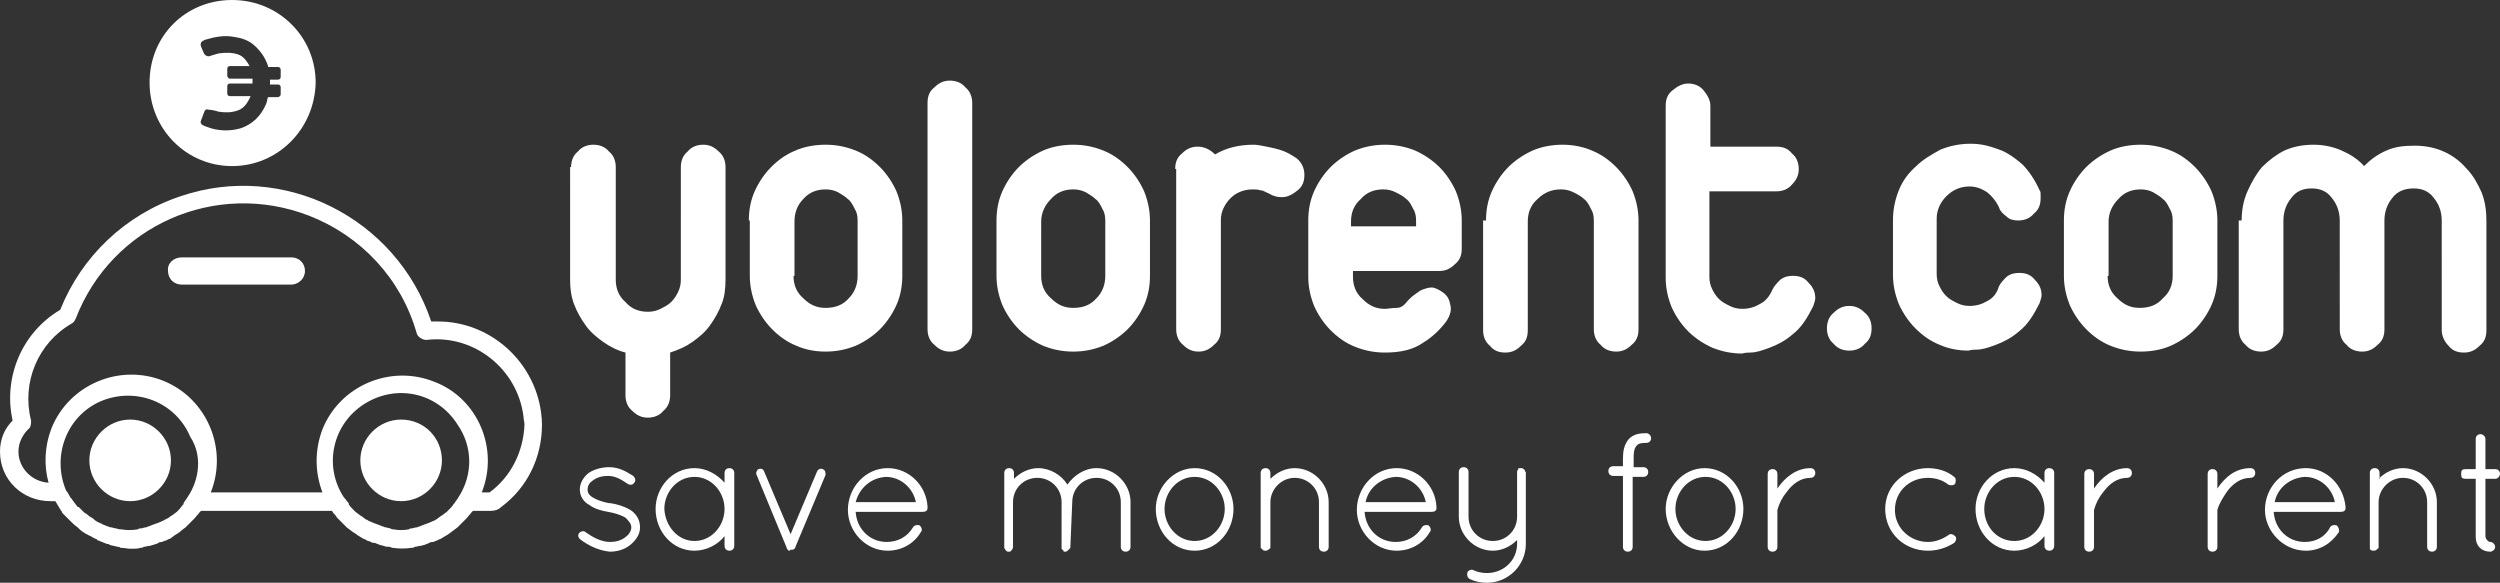
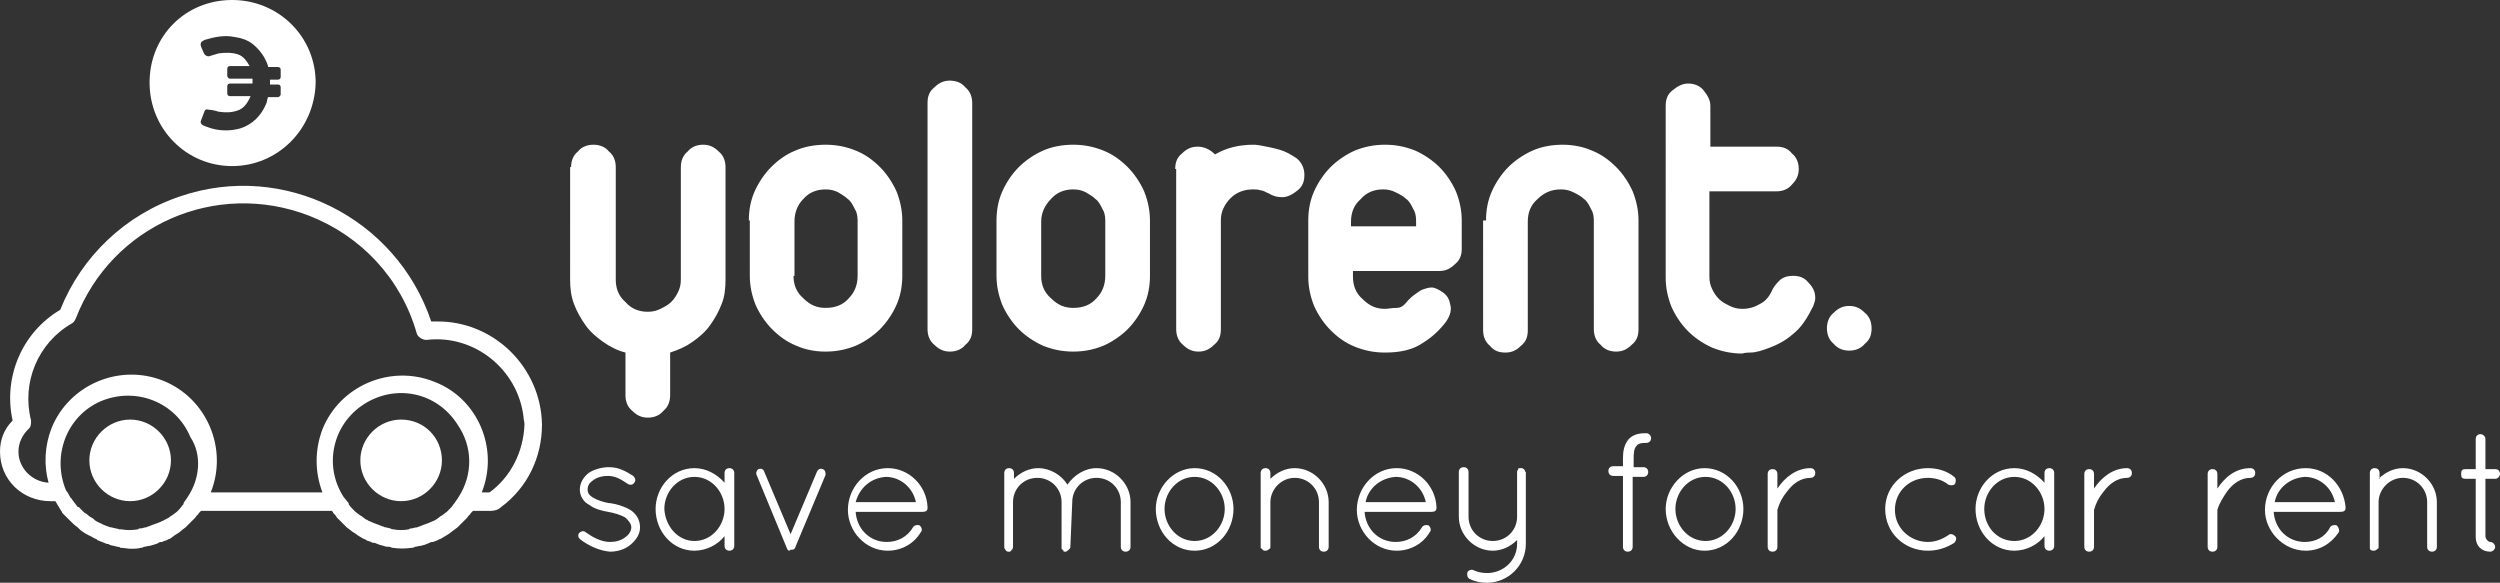
<svg xmlns="http://www.w3.org/2000/svg" version="1.1" id="Layer_1" x="0px" y="0px" viewBox="0 0 257.4 60" style="enable-background:new 0 0 257.4 60;" xml:space="preserve">
  <rect x="0" y="0" width="257.4" height="60" fill="#333333" stroke="none" />
  <style type="text/css">
	.st0{fill-rule:evenodd;clip-rule:evenodd;fill:#FFFFFF;}
</style>
  <g id="Layer_x0020_1">
    <g id="_313279614560">
-       <path class="st0" d="M194.9,22.7c0-1.1,0.2-2.1,0.6-3.1c0.4-1,1-1.8,1.8-2.5c0.7-0.7,1.6-1.2,2.5-1.7c1-0.4,2-0.6,3.1-0.6    c0.2,0,0.6,0,1.2,0.1c0.6,0.1,1.2,0.3,2,0.6c0.7,0.3,1.4,0.8,2.1,1.4c0.7,0.7,1.3,1.6,1.8,2.7c0.1,0.1,0.1,0.3,0.1,0.4    c0,0.1,0,0.3,0,0.4c0,0.7-0.2,1.2-0.7,1.6c-0.4,0.5-1,0.7-1.6,0.7c-0.5,0-0.9-0.1-1.2-0.4c-0.4-0.3-0.7-0.6-0.8-1    c-0.3-0.6-0.7-1.1-1.2-1.5c-0.6-0.4-1.2-0.6-1.8-0.6c-0.9,0-1.7,0.3-2.4,1c-0.6,0.6-1,1.4-1,2.3v5.7c0,0.5,0.1,0.9,0.3,1.3    c0.2,0.4,0.4,0.7,0.7,1c0.3,0.3,0.7,0.5,1.1,0.7c0.4,0.2,0.8,0.3,1.3,0.3c0.7,0,1.3-0.2,1.8-0.5c0.6-0.3,1-0.8,1.2-1.5    c0.2-0.4,0.5-0.7,0.8-1c0.4-0.3,0.8-0.4,1.3-0.4c0.7,0,1.2,0.2,1.6,0.7c0.5,0.5,0.7,1,0.7,1.6c0,0.2-0.1,0.5-0.2,0.8    c-0.6,1.2-1.2,2.2-2.1,2.9c-0.8,0.7-1.6,1.1-2.4,1.4c-0.8,0.3-1.4,0.5-2,0.5s-0.8,0.1-0.8,0.1c-1.1,0-2.1-0.2-3-0.6    c-1-0.4-1.8-1-2.5-1.7c-0.7-0.7-1.3-1.6-1.7-2.5c-0.4-1-0.6-2-0.6-3V22.7z M212.5,22.7c0-1.1,0.2-2.1,0.6-3c0.4-0.9,1-1.8,1.7-2.5    c0.7-0.7,1.6-1.3,2.5-1.7c0.9-0.4,2-0.6,3.1-0.6c1.1,0,2.1,0.2,3.1,0.6c1,0.4,1.8,1,2.5,1.7c0.7,0.7,1.3,1.6,1.7,2.5    c0.4,1,0.6,2,0.6,3v5.7c0,1.1-0.2,2.1-0.6,3c-0.4,0.9-1,1.8-1.7,2.5c-0.7,0.7-1.6,1.3-2.5,1.7c-0.9,0.4-2,0.6-3.1,0.6    c-1.1,0-2.1-0.2-3.1-0.6c-1-0.4-1.8-1-2.5-1.7c-0.7-0.7-1.3-1.6-1.7-2.5c-0.4-1-0.6-2-0.6-3V22.7z M217,28.4c0,0.9,0.3,1.7,1,2.3    c0.7,0.7,1.4,1,2.3,1c1,0,1.8-0.3,2.4-1c0.7-0.6,1-1.4,1-2.3v-5.7c0-0.5-0.1-0.9-0.3-1.2c-0.2-0.4-0.4-0.8-0.7-1    c-0.3-0.3-0.7-0.5-1-0.7c-0.4-0.2-0.8-0.3-1.3-0.3c-0.9,0-1.7,0.3-2.3,1c-0.6,0.6-1,1.4-1,2.3V28.4z M230.8,22.7    c0-1.1,0.2-2.1,0.6-3c0.4-0.9,0.9-1.8,1.5-2.5c0.7-0.7,1.5-1.3,2.3-1.7c0.9-0.4,1.9-0.6,3-0.6c1,0,2,0.2,2.9,0.6    c0.9,0.4,1.7,0.9,2.3,1.6c0.7-0.7,1.4-1.2,2.3-1.6c0.9-0.4,1.8-0.5,2.9-0.5c1.1,0,2.1,0.2,3,0.6c0.9,0.4,1.7,1,2.3,1.7    c0.7,0.7,1.2,1.6,1.6,2.5c0.4,1,0.5,2,0.5,3v11.2c0,0.7-0.2,1.2-0.7,1.6c-0.5,0.5-1,0.7-1.6,0.7c-0.7,0-1.2-0.2-1.6-0.7    c-0.4-0.4-0.7-1-0.7-1.6V22.7c0-0.9-0.3-1.7-0.8-2.3c-0.5-0.7-1.2-1-2.1-1c-0.9,0-1.7,0.3-2.2,1c-0.5,0.6-0.8,1.4-0.8,2.3v11.2    c0,0.7-0.2,1.2-0.7,1.6c-0.5,0.5-1,0.7-1.6,0.7c-0.6,0-1.2-0.2-1.6-0.7c-0.5-0.4-0.7-1-0.7-1.6V22.7c0-0.9-0.3-1.7-0.8-2.3    c-0.5-0.7-1.2-1-2.1-1c-0.9,0-1.6,0.3-2.1,1c-0.5,0.6-0.8,1.4-0.8,2.3v11.2c0,0.7-0.2,1.2-0.7,1.6c-0.5,0.5-1,0.7-1.6,0.7    c-0.6,0-1.2-0.2-1.6-0.7c-0.5-0.4-0.7-1-0.7-1.6V22.7z" />
      <path class="st0" d="M58.8,17.2c0-0.6,0.2-1.2,0.7-1.6c0.4-0.5,1-0.7,1.6-0.7c0.6,0,1.2,0.2,1.6,0.7c0.5,0.4,0.7,1,0.7,1.6v11.6    c0,0.9,0.3,1.7,1,2.3c0.6,0.7,1.4,1,2.3,1c0.5,0,0.9-0.1,1.3-0.3c0.4-0.2,0.8-0.4,1.1-0.7c0.3-0.3,0.5-0.6,0.7-1    c0.2-0.4,0.3-0.8,0.3-1.3V17.2c0-0.6,0.2-1.2,0.7-1.6c0.4-0.5,1-0.7,1.6-0.7c0.6,0,1.1,0.2,1.6,0.7c0.5,0.4,0.7,1,0.7,1.6v11.6    c0,0.9-0.1,1.8-0.4,2.5c-0.3,0.8-0.7,1.5-1.2,2.2c-0.5,0.7-1.1,1.2-1.8,1.7c-0.7,0.5-1.4,0.8-2.3,1.1v4.4c0,0.6-0.2,1.2-0.7,1.6    c-0.4,0.5-1,0.7-1.6,0.7c-0.6,0-1.1-0.2-1.6-0.7c-0.5-0.4-0.7-1-0.7-1.6v-4.4c-0.8-0.2-1.6-0.6-2.3-1.1c-0.7-0.5-1.3-1-1.8-1.7    c-0.5-0.7-0.9-1.4-1.2-2.2c-0.3-0.8-0.4-1.6-0.4-2.5V17.2z M77.1,22.7c0-1.1,0.2-2.1,0.6-3c0.4-0.9,1-1.8,1.7-2.5    c0.7-0.7,1.5-1.3,2.5-1.7c0.9-0.4,2-0.6,3.1-0.6c1.1,0,2.1,0.2,3.1,0.6c1,0.4,1.8,1,2.5,1.7c0.7,0.7,1.3,1.6,1.7,2.5    c0.4,1,0.6,2,0.6,3v5.7c0,1.1-0.2,2.1-0.6,3c-0.4,0.9-1,1.8-1.7,2.5c-0.7,0.7-1.6,1.3-2.5,1.7c-1,0.4-2,0.6-3.1,0.6    c-1.1,0-2.1-0.2-3-0.6c-1-0.4-1.8-1-2.5-1.7c-0.7-0.7-1.3-1.6-1.7-2.5c-0.4-1-0.6-2-0.6-3V22.7z M81.7,28.4c0,0.9,0.3,1.7,1,2.3    c0.7,0.7,1.4,1,2.3,1c1,0,1.8-0.3,2.4-1c0.6-0.6,0.9-1.4,0.9-2.3v-5.7c0-0.5-0.1-0.9-0.3-1.2c-0.2-0.4-0.4-0.8-0.7-1    c-0.3-0.3-0.7-0.5-1-0.7c-0.4-0.2-0.8-0.3-1.3-0.3c-0.9,0-1.7,0.3-2.3,1c-0.6,0.6-0.9,1.4-0.9,2.3V28.4z M95.5,10.6    c0-0.7,0.2-1.2,0.7-1.6c0.5-0.5,1-0.7,1.6-0.7c0.6,0,1.2,0.2,1.6,0.7c0.5,0.4,0.7,1,0.7,1.6v23.3c0,0.7-0.2,1.2-0.7,1.6    c-0.4,0.5-1,0.7-1.6,0.7c-0.6,0-1.1-0.2-1.6-0.7c-0.5-0.4-0.7-1-0.7-1.6V10.6z M102.6,22.7c0-1.1,0.2-2.1,0.6-3    c0.4-0.9,1-1.8,1.7-2.5c0.7-0.7,1.6-1.3,2.5-1.7c0.9-0.4,2-0.6,3.1-0.6c1.1,0,2.1,0.2,3.1,0.6c1,0.4,1.8,1,2.5,1.7    c0.7,0.7,1.3,1.6,1.7,2.5c0.4,1,0.6,2,0.6,3v5.7c0,1.1-0.2,2.1-0.6,3c-0.4,0.9-1,1.8-1.7,2.5c-0.7,0.7-1.6,1.3-2.5,1.7    c-1,0.4-2,0.6-3.1,0.6c-1.1,0-2.1-0.2-3.1-0.6c-0.9-0.4-1.8-1-2.5-1.7c-0.7-0.7-1.3-1.6-1.7-2.5c-0.4-1-0.6-2-0.6-3V22.7z     M107.2,28.4c0,0.9,0.3,1.7,1,2.3c0.7,0.7,1.4,1,2.3,1c1,0,1.8-0.3,2.4-1c0.6-0.6,0.9-1.4,0.9-2.3v-5.7c0-0.5-0.1-0.9-0.3-1.2    c-0.2-0.4-0.4-0.8-0.7-1c-0.3-0.3-0.7-0.5-1-0.7c-0.4-0.2-0.8-0.3-1.3-0.3c-0.9,0-1.7,0.3-2.3,1c-0.6,0.6-1,1.4-1,2.3V28.4z     M121,17.4c0-0.7,0.2-1.2,0.7-1.6c0.5-0.5,1-0.7,1.6-0.7c0.7,0,1.3,0.3,1.8,0.8c1.2-0.7,2.5-1,4-1c0,0,0.3,0,0.8,0.1    s1.1,0.2,1.8,0.4c0.7,0.2,1.2,0.5,1.8,0.9c0.5,0.4,0.8,1,0.8,1.7c0,0.7-0.2,1.2-0.7,1.6c-0.5,0.4-1,0.7-1.6,0.7    c-0.5,0-0.9-0.1-1.4-0.4c-0.3-0.1-0.5-0.3-0.8-0.3c-0.3-0.1-0.5-0.1-0.8-0.1c-0.9,0-1.7,0.3-2.3,0.9c-0.6,0.6-1,1.4-1,2.2v11.3    c0,0.7-0.2,1.2-0.7,1.6c-0.5,0.5-1,0.7-1.6,0.7c-0.6,0-1.1-0.2-1.6-0.7c-0.5-0.4-0.7-1-0.7-1.6V17.4z M134.7,22.7    c0-1.1,0.2-2.1,0.6-3c0.4-0.9,1-1.8,1.7-2.5c0.7-0.7,1.6-1.3,2.5-1.7c1-0.4,2-0.6,3.1-0.6c1.1,0,2.1,0.2,3.1,0.6    c0.9,0.4,1.8,1,2.5,1.7c0.7,0.7,1.3,1.6,1.7,2.5c0.4,1,0.6,2,0.6,3v2.9c0,0.7-0.2,1.2-0.7,1.6c-0.5,0.5-1,0.7-1.6,0.7h-8.9v0.6    c0,0.9,0.3,1.7,1,2.3c0.7,0.7,1.4,1,2.3,1c0.3,0,0.7-0.1,1.2-0.1s0.8-0.3,1.2-0.8c0.2-0.2,0.4-0.4,0.7-0.6    c0.3-0.2,0.5-0.4,0.8-0.5c0.3-0.1,0.6-0.2,0.9-0.2c0.3,0,0.7,0.2,1,0.4c0.5,0.3,0.8,0.7,0.9,1.3c0.2,0.6,0,1.2-0.4,1.8    c-0.6,0.8-1.4,1.6-2.4,2.2c-1,0.7-2.3,1-3.9,1c-1.1,0-2.1-0.2-3.1-0.6c-1-0.4-1.8-1-2.5-1.7c-0.7-0.7-1.3-1.6-1.7-2.5    c-0.4-1-0.6-2-0.6-3V22.7z M139.2,23.3h6.6v-0.6c0-0.5-0.1-0.9-0.3-1.2c-0.2-0.4-0.4-0.8-0.7-1c-0.3-0.3-0.7-0.5-1.1-0.7    c-0.4-0.2-0.8-0.3-1.3-0.3c-0.9,0-1.7,0.3-2.3,1c-0.7,0.6-1,1.4-1,2.3V23.3z M153,22.7c0-1.1,0.2-2.1,0.6-3c0.4-0.9,1-1.8,1.7-2.5    c0.7-0.7,1.6-1.3,2.5-1.7c0.9-0.4,2-0.6,3.1-0.6c1,0,2.1,0.2,3,0.6c1,0.4,1.8,1,2.5,1.7c0.7,0.7,1.3,1.6,1.7,2.5    c0.4,1,0.6,2,0.6,3v11.2c0,0.7-0.2,1.2-0.7,1.6c-0.5,0.5-1,0.7-1.6,0.7c-0.6,0-1.2-0.2-1.6-0.7c-0.5-0.4-0.7-1-0.7-1.6V22.7    c0-0.5-0.1-0.9-0.3-1.2c-0.2-0.4-0.4-0.8-0.7-1c-0.3-0.3-0.7-0.5-1.1-0.7c-0.4-0.2-0.8-0.3-1.3-0.3c-0.9,0-1.7,0.3-2.4,1    c-0.7,0.6-1,1.4-1,2.3v11.2c0,0.7-0.2,1.2-0.7,1.6c-0.5,0.5-1,0.7-1.6,0.7c-0.7,0-1.2-0.2-1.6-0.7c-0.5-0.4-0.7-1-0.7-1.6V22.7z     M171.5,10.9c0-0.7,0.2-1.2,0.7-1.6c0.5-0.4,1-0.7,1.6-0.7c0.6,0,1.2,0.2,1.6,0.7s0.7,1,0.7,1.6v4.2h6.8c0.7,0,1.2,0.2,1.6,0.7    c0.5,0.4,0.7,1,0.7,1.6c0,0.6-0.2,1.1-0.7,1.6c-0.4,0.5-1,0.7-1.6,0.7H176v8.8c0,0.5,0.1,0.9,0.3,1.3c0.2,0.4,0.4,0.7,0.7,1    c0.3,0.3,0.7,0.5,1.1,0.7c0.4,0.2,0.8,0.3,1.3,0.3c0.7,0,1.3-0.2,1.8-0.5c0.6-0.3,1-0.8,1.3-1.5c0.2-0.4,0.5-0.7,0.8-1    c0.4-0.3,0.8-0.4,1.3-0.4c0.7,0,1.2,0.2,1.6,0.7c0.5,0.5,0.7,1,0.7,1.6c0,0.2-0.1,0.5-0.2,0.8c-0.6,1.2-1.2,2.2-2.1,2.9    c-0.8,0.7-1.6,1.1-2.4,1.4c-0.8,0.3-1.4,0.5-2,0.5s-0.8,0.1-0.8,0.1c-1.1,0-2.1-0.2-3.1-0.6c-0.9-0.4-1.8-1-2.5-1.7    c-0.7-0.7-1.3-1.6-1.7-2.5c-0.4-1-0.6-2-0.6-3V10.9z M188.1,33.8c0-0.6,0.2-1.2,0.7-1.6c0.5-0.5,1-0.7,1.6-0.7    c0.6,0,1.1,0.2,1.6,0.7c0.5,0.4,0.7,1,0.7,1.6c0,0.7-0.2,1.2-0.7,1.6c-0.4,0.5-1,0.7-1.6,0.7s-1.2-0.2-1.6-0.7    C188.3,35,188.1,34.4,188.1,33.8z" />
      <path class="st0" d="M59.7,55.5c-0.2-0.2-0.2-0.4-0.1-0.6c0.2-0.2,0.5-0.3,0.7-0.1c0.7,0.5,1.6,1,2.5,1c0.5,0,1.1-0.1,1.6-0.5    c0.3-0.2,0.6-0.6,0.6-1c0-0.4-0.3-0.7-0.6-1c-0.5-0.3-1.2-0.5-1.8-0.6h0c-0.6-0.1-1.4-0.3-1.9-0.7c-0.6-0.3-1-0.9-1-1.6    c0-0.7,0.4-1.3,0.9-1.7c0.6-0.4,1.4-0.6,2.1-0.6c1,0,1.7,0.4,2.5,0.9c0.2,0.2,0.3,0.5,0.1,0.7c-0.1,0.2-0.4,0.3-0.7,0.1    c-0.6-0.4-1.2-0.8-2-0.8c-0.5,0-1.1,0.1-1.6,0.5c-0.3,0.2-0.5,0.5-0.5,0.9c0,0.4,0.2,0.6,0.5,0.8c0.5,0.3,1.1,0.5,1.7,0.6h0.1    c0.7,0.1,1.4,0.3,2.1,0.7c0.6,0.4,1,1,1,1.8c0,0.7-0.4,1.3-1,1.8c-0.6,0.5-1.4,0.7-2.1,0.7C61.7,56.7,60.6,56.2,59.7,55.5z     M74.6,55.2c-0.7,0.9-1.9,1.5-3.1,1.5c-2.3,0-4-2-4-4.3c0-2.2,1.7-4.2,4-4.2c1.2,0,2.3,0.6,3.1,1.5v-1c0-0.3,0.2-0.5,0.5-0.5    c0.3,0,0.5,0.2,0.5,0.5v7.5c0,0.3-0.2,0.5-0.5,0.5s-0.5-0.2-0.5-0.5V55.2z M81.2,56.7C81.2,56.6,81.2,56.6,81.2,56.7    c-0.1-0.1-0.2-0.2-0.2-0.3l-3.1-7.5c-0.1-0.2,0-0.5,0.2-0.6c0.3-0.1,0.5,0,0.6,0.3l2.7,6.4l2.7-6.4c0.1-0.3,0.4-0.4,0.6-0.3    c0.3,0.1,0.3,0.4,0.3,0.6l-3.1,7.4c0,0.1-0.1,0.2-0.1,0.2c-0.1,0.1-0.2,0.1-0.3,0.1c0,0-0.1,0-0.1,0    C81.3,56.7,81.3,56.7,81.2,56.7L81.2,56.7z M88.1,52.7c0.1,1.7,1.4,3.1,3.2,3.1c1.1,0,2.1-0.5,2.7-1.5c0.1-0.2,0.4-0.3,0.7-0.2    c0.2,0.2,0.3,0.5,0.1,0.7c-0.7,1.2-2,1.9-3.4,1.9c-2.3,0-4.1-2-4.1-4.2c0-2.3,1.8-4.3,4.1-4.3c2.2,0,4,1.8,4.1,4v0.1    c0,0.3-0.2,0.4-0.5,0.4H88.1z M110.2,56.4L110.2,56.4c-0.1,0.1-0.1,0.2-0.3,0.3c-0.1,0.1-0.1,0.1-0.2,0.1h-0.1    c-0.1,0-0.1,0-0.1-0.1s-0.1,0-0.1-0.1l-0.1-0.1h0h0v-0.1l0,0v0l0,0v0l0,0v-4.7c0-1.4-1.1-2.5-2.5-2.5c-1.4,0-2.5,1.1-2.5,2.5v4.6    c0,0.2-0.1,0.3-0.2,0.4c0,0-0.1,0.1-0.1,0.1c0,0-0.1,0-0.1,0h-0.1c-0.2,0-0.3-0.2-0.4-0.4v-7.7c0-0.3,0.2-0.5,0.5-0.5    s0.5,0.2,0.5,0.5v0.6c0.7-0.7,1.6-1.1,2.5-1.1c1.2,0,2.4,0.7,3,1.7c0.7-1,1.8-1.7,3-1.7c1.9,0,3.5,1.6,3.5,3.5v4.6    c0,0.3-0.2,0.5-0.5,0.5s-0.5-0.2-0.5-0.5v-4.6c0-1.4-1.1-2.5-2.5-2.5s-2.5,1.1-2.5,2.5L110.2,56.4    C110.2,56.3,110.2,56.3,110.2,56.4z M119,52.4c0-2.2,1.8-4.2,4-4.2c2.3,0,4,2,4,4.2c0,2.3-1.7,4.3-4,4.3    C120.7,56.7,119,54.7,119,52.4z M130.8,49.3c0.7-0.7,1.6-1.1,2.5-1.1c1.9,0,3.5,1.6,3.5,3.5v4.6c0,0.3-0.2,0.5-0.5,0.5    c-0.3,0-0.5-0.2-0.5-0.5v-4.6c0-1.4-1.1-2.5-2.5-2.5s-2.5,1.2-2.5,2.5v4.6c0,0.1,0,0.2-0.1,0.2c-0.1,0.1-0.2,0.2-0.4,0.2h-0.1    c-0.1,0-0.2-0.1-0.3-0.2c0,0-0.1-0.1-0.1-0.1v0v-7.7c0-0.3,0.2-0.5,0.5-0.5c0.3,0,0.5,0.2,0.5,0.5V49.3z M140.5,52.7    c0.1,1.7,1.4,3.1,3.2,3.1c1.1,0,2.1-0.5,2.7-1.5c0.1-0.2,0.4-0.3,0.7-0.2c0.2,0.2,0.3,0.5,0.1,0.7c-0.7,1.2-2,1.9-3.4,1.9    c-2.3,0-4.1-2-4.1-4.2c0-2.3,1.8-4.3,4.1-4.3c2.2,0,4,1.8,4.1,4v0.1c0,0.3-0.2,0.4-0.5,0.4H140.5z M156.2,55.6    c-0.7,0.7-1.6,1.1-2.5,1.1c-1.9,0-3.5-1.6-3.5-3.5v-4.6c0-0.3,0.2-0.5,0.5-0.5c0.3,0,0.5,0.2,0.5,0.5v4.6c0,1.4,1.1,2.5,2.5,2.5    c1.4,0,2.5-1.1,2.5-2.5v-4.6c0-0.1,0-0.2,0.1-0.2c0,0,0,0,0,0v-0.1l0,0c0,0,0,0,0,0c0-0.1,0.1-0.1,0.2-0.1l0,0c0,0,0.1,0,0.1,0    h0.1c0.1,0,0.1,0.1,0.2,0.1c0.1,0.1,0.1,0.1,0.1,0.2c0.1,0.1,0.1,0.1,0.1,0.2V56c0,2.2-1.8,4-4,4c-0.6,0-1.2-0.1-1.8-0.4    c-0.2-0.1-0.3-0.4-0.2-0.7c0.1-0.2,0.4-0.3,0.6-0.2c0.4,0.2,0.9,0.3,1.4,0.3c1.7,0,3.1-1.3,3.1-3V55.6z M168.1,48.1h1.1    c0.3,0,0.5,0.2,0.5,0.5c0,0.3-0.2,0.5-0.5,0.5h-1.1v7.2c0,0.3-0.2,0.5-0.5,0.5c-0.3,0-0.5-0.2-0.5-0.5V49h-1    c-0.3,0-0.5-0.2-0.5-0.5c0-0.3,0.2-0.5,0.5-0.5h1v-0.8c0-0.7,0.1-1.4,0.6-2c0.5-0.5,1.1-0.6,1.8-0.6c0.3,0,0.5,0.3,0.5,0.5    c0,0.3-0.2,0.5-0.5,0.5c-0.3,0-0.8,0-1,0.3c-0.3,0.3-0.3,0.9-0.3,1.4V48.1z M171.5,52.4c0-2.2,1.8-4.2,4-4.2c2.3,0,4,2,4,4.2    c0,2.3-1.7,4.3-4,4.3C173.3,56.7,171.5,54.7,171.5,52.4z M183,50.3c0.8-1.2,2-2.1,3.4-2.1c0.3,0,0.5,0.2,0.5,0.5    c0,0.3-0.2,0.5-0.5,0.5c-1,0-1.8,0.6-2.4,1.4c-0.5,0.6-0.8,1.2-1,1.9c0,0.1,0,0.1,0,0.1v3.7c0,0.3-0.2,0.5-0.5,0.5    c-0.3,0-0.5-0.2-0.5-0.5v-7.5c0-0.3,0.2-0.5,0.5-0.5c0.3,0,0.5,0.2,0.5,0.5V50.3z M198.5,56.7c-2.4,0-4.4-1.8-4.4-4.3    c0-2.4,2-4.2,4.4-4.2c1,0,2,0.3,2.7,0.9c0.2,0.1,0.2,0.5,0.1,0.7s-0.5,0.2-0.7,0.1c-0.6-0.5-1.4-0.7-2.1-0.7    c-1.9,0-3.4,1.4-3.4,3.3c0,1.9,1.6,3.3,3.4,3.3c0.8,0,1.5-0.3,2.1-0.7c0.2-0.2,0.5-0.1,0.7,0.1c0.2,0.2,0.1,0.5-0.1,0.7    C200.4,56.4,199.5,56.7,198.5,56.7z M210.5,55.2c-0.7,0.9-1.9,1.5-3.1,1.5c-2.3,0-4-2-4-4.3c0-2.2,1.7-4.2,4-4.2    c1.2,0,2.3,0.6,3.1,1.5v-1c0-0.3,0.2-0.5,0.5-0.5c0.3,0,0.5,0.2,0.5,0.5v7.5c0,0.3-0.2,0.5-0.5,0.5c-0.3,0-0.5-0.2-0.5-0.5V55.2z     M215.6,50.3c0.8-1.2,2-2.1,3.4-2.1c0.3,0,0.5,0.2,0.5,0.5c0,0.3-0.2,0.5-0.5,0.5c-1,0-1.8,0.6-2.4,1.4c-0.5,0.6-0.8,1.2-1,1.9    c0,0.1,0,0.1,0,0.1v3.7c0,0.3-0.2,0.5-0.5,0.5c-0.3,0-0.5-0.2-0.5-0.5v-7.5c0-0.3,0.2-0.5,0.5-0.5c0.3,0,0.5,0.2,0.5,0.5V50.3z     M228.3,50.3c0.8-1.2,1.9-2.1,3.4-2.1c0.3,0,0.5,0.2,0.5,0.5c0,0.3-0.2,0.5-0.5,0.5c-1,0-1.8,0.6-2.4,1.4c-0.4,0.6-0.8,1.2-1,1.9    c0,0.1,0,0.1,0,0.1v3.7c0,0.3-0.2,0.5-0.5,0.5c-0.3,0-0.5-0.2-0.5-0.5v-7.5c0-0.3,0.2-0.5,0.5-0.5c0.3,0,0.5,0.2,0.5,0.5V50.3z     M234.1,52.7c0.1,1.7,1.4,3.1,3.2,3.1c1.1,0,2.1-0.5,2.6-1.5c0.1-0.2,0.4-0.3,0.7-0.2c0.2,0.2,0.3,0.5,0.2,0.7    c-0.8,1.2-2,1.9-3.4,1.9c-2.3,0-4.2-2-4.2-4.2c0-2.3,1.8-4.3,4.2-4.3c2.2,0,3.9,1.8,4.1,4v0.1c0,0.3-0.2,0.4-0.5,0.4H234.1z     M244.9,49.3c0.7-0.7,1.6-1.1,2.5-1.1c1.9,0,3.5,1.6,3.5,3.5v4.6c0,0.3-0.2,0.5-0.5,0.5c-0.3,0-0.5-0.2-0.5-0.5v-4.6    c0-1.4-1.1-2.5-2.5-2.5s-2.5,1.2-2.5,2.5v4.6c0,0.1,0,0.2-0.1,0.2c-0.1,0.1-0.2,0.2-0.4,0.2h-0.1c-0.1,0-0.3-0.1-0.3-0.2    c0,0,0-0.1,0-0.1l0,0v-7.7c0-0.3,0.2-0.5,0.5-0.5c0.3,0,0.5,0.2,0.5,0.5V49.3z M255.9,49.2v6c0,0.3,0.3,0.6,0.5,0.6    c0.3,0,0.5,0.3,0.5,0.5c0,0.3-0.3,0.5-0.5,0.5c-0.9,0-1.5-0.6-1.5-1.5v-6h-1c-0.4,0-0.5-0.1-0.5-0.5s0.1-0.5,0.5-0.5h1v-3.1    c0-0.3,0.2-0.5,0.5-0.5c0.2,0,0.5,0.2,0.5,0.5v3.1h1c0.3,0,0.5,0.2,0.5,0.5c0,0.2-0.2,0.5-0.5,0.5H255.9z M71.5,55.7    c1.8,0,3.1-1.6,3.1-3.3c0-1.7-1.3-3.3-3.1-3.3c-1.8,0-3.1,1.6-3.1,3.3C68.5,54.2,69.8,55.7,71.5,55.7z M88.1,51.7h6.2    c-0.3-1.5-1.6-2.6-3.1-2.6C89.7,49.2,88.5,50.2,88.1,51.7z M119.9,52.4c0,1.7,1.3,3.3,3.1,3.3c1.8,0,3.1-1.6,3.1-3.3    c0-1.7-1.3-3.3-3.1-3.3C121.2,49.1,119.9,50.7,119.9,52.4z M140.6,51.7h6.2c-0.3-1.5-1.6-2.6-3.1-2.6    C142.2,49.2,140.9,50.2,140.6,51.7z M172.5,52.4c0,1.7,1.3,3.3,3.1,3.3s3.1-1.6,3.1-3.3c0-1.7-1.3-3.3-3.1-3.3    S172.5,50.7,172.5,52.4z M207.4,55.7c1.8,0,3.1-1.6,3.1-3.3c0-1.7-1.3-3.3-3.1-3.3c-1.8,0-3.1,1.6-3.1,3.3    C204.3,54.2,205.6,55.7,207.4,55.7z M234.2,51.7h6.2c-0.3-1.5-1.6-2.6-3.1-2.6C235.8,49.2,234.5,50.2,234.2,51.7z" />
      <path class="st0" d="M23.9,17.1c-4.7,0-8.5-3.8-8.5-8.6S19.1,0,23.9,0s8.6,3.8,8.6,8.5C32.4,13.3,28.6,17.1,23.9,17.1z M28.9,9    c0-0.2-0.1-0.3-0.3-0.3h-0.8V8.2h0.8c0.2,0,0.3-0.1,0.3-0.3V7.2c0-0.2-0.1-0.3-0.3-0.3h-1l0-0.1c-0.3-0.9-0.8-1.6-1.5-2.2    c-0.6-0.5-1.3-0.7-2-0.8c-1-0.2-2,0-3,0.3c-0.1,0-0.1,0.1-0.2,0.1c-0.2,0.1-0.3,0.3-0.2,0.6C20.8,5,20.9,5.3,21,5.5    c0.1,0.2,0.3,0.3,0.5,0.3c0.3-0.1,0.7-0.2,1-0.3c0.7-0.1,1.4-0.1,2,0.1c0.6,0.2,0.9,0.7,1.2,1.2v0h-2c-0.2,0-0.3,0.1-0.3,0.3v0.7    c0,0.1,0.1,0.3,0.3,0.3H26v0.5h-2.3c-0.2,0-0.3,0.1-0.3,0.3v0.7c0,0.2,0.1,0.3,0.3,0.3h2.1c-0.3,0.7-0.7,1.3-1.4,1.5    c-0.6,0.2-1.2,0.2-1.9,0.1c-0.3-0.1-0.7-0.2-1-0.2c-0.3-0.1-0.4,0-0.5,0.3c-0.1,0.3-0.2,0.5-0.3,0.8c-0.1,0.2,0,0.4,0.2,0.5    s0.5,0.2,0.8,0.3c1,0.3,2.1,0.3,3.1,0c1.2-0.4,2.1-1.3,2.6-2.5c0.1-0.2,0.1-0.5,0.2-0.7h1c0.1,0,0.3-0.1,0.3-0.3V9L28.9,9z" />
-       <path class="st0" d="M18.7,26.5H30c0.8,0,1.4,0.6,1.4,1.4c0,0.8-0.7,1.4-1.4,1.4H18.7c-0.8,0-1.4-0.6-1.4-1.4    C17.2,27.1,17.9,26.5,18.7,26.5z" />
      <g>
        <path class="st0" d="M50.4,50.7h-0.8c1.8-4.5-0.4-9.7-4.9-11.4c-4.5-1.8-9.7,0.4-11.5,4.9c-0.8,2.1-0.8,4.4,0,6.5H21.7     c1.8-4.5-0.4-9.7-4.9-11.5c-4.5-1.8-9.7,0.4-11.5,4.9c-0.7,1.8-0.8,3.8-0.3,5.6c-1.7-0.1-3.1-1.5-3.1-3.2c0-0.9,0.4-1.7,1-2.3     c0.3-0.2,0.3-0.6,0.3-0.9c-1-3.9,0.7-8,4.2-10c0.2-0.1,0.3-0.3,0.4-0.5c3.7-9.6,14.4-14.3,24-10.6c5.4,2.1,9.5,6.5,11.1,12.1     c0.1,0.4,0.6,0.7,1,0.7c4.9-0.6,9.4,3,10,7.9c0,0.3,0.1,0.5,0.1,0.8C53.9,46.5,52.6,49.1,50.4,50.7z M47.2,51.2     c-0.1,0.2-0.3,0.4-0.4,0.6c0,0,0,0-0.1,0.1c-0.1,0.2-0.3,0.4-0.5,0.6c-0.1,0.1-0.1,0.1-0.2,0.2c-0.1,0.1-0.3,0.2-0.4,0.3     c-0.1,0.1-0.2,0.1-0.3,0.2c-0.1,0.1-0.3,0.2-0.4,0.3c-0.1,0-0.1,0.1-0.2,0.1c-0.2,0.1-0.5,0.2-0.7,0.3c-0.1,0-0.2,0.1-0.3,0.1     c-0.2,0.1-0.3,0.1-0.5,0.2c-0.1,0-0.2,0.1-0.3,0.1c-0.2,0-0.4,0.1-0.5,0.1c-0.1,0-0.2,0-0.3,0.1c-0.5,0.1-1.1,0.1-1.6,0     c-0.1,0-0.2,0-0.3-0.1c-0.2,0-0.3-0.1-0.5-0.1c-0.1,0-0.2-0.1-0.3-0.1c-0.2-0.1-0.3-0.1-0.5-0.2c-0.1,0-0.2-0.1-0.3-0.1     c-0.2-0.1-0.5-0.2-0.7-0.3c-0.1-0.1-0.1-0.1-0.2-0.1c-0.1-0.1-0.3-0.2-0.4-0.3c-0.1-0.1-0.2-0.1-0.3-0.2     c-0.1-0.1-0.3-0.2-0.4-0.3c-0.1-0.1-0.1-0.1-0.2-0.2c-0.2-0.2-0.4-0.4-0.5-0.6c0,0,0,0,0-0.1c-0.2-0.2-0.3-0.4-0.5-0.6     c-2.1-3.2-1.2-7.5,2.1-9.6c3.3-2.1,7.5-1.2,9.6,2.1C48.7,46,48.7,48.9,47.2,51.2L47.2,51.2z M19.3,51.2c-0.1,0.2-0.3,0.4-0.4,0.6     c0,0,0,0,0,0.1c-0.2,0.2-0.3,0.4-0.5,0.6c-0.1,0.1-0.1,0.1-0.2,0.2c-0.1,0.1-0.3,0.2-0.4,0.3c-0.1,0.1-0.2,0.1-0.3,0.2     c-0.1,0.1-0.3,0.2-0.5,0.3c-0.1,0-0.1,0.1-0.2,0.1c-0.2,0.1-0.4,0.2-0.7,0.3c-0.1,0-0.2,0.1-0.3,0.1c-0.2,0.1-0.3,0.1-0.5,0.2     c-0.1,0-0.2,0.1-0.3,0.1c-0.2,0-0.3,0.1-0.5,0.1c-0.1,0-0.2,0-0.3,0.1c-0.6,0.1-1.2,0.1-1.7,0c-0.1,0-0.1,0-0.2,0     c-0.3-0.1-0.5-0.1-0.8-0.2c0,0-0.1,0-0.1,0c-0.3-0.1-0.6-0.2-0.8-0.3c-0.1,0-0.1-0.1-0.2-0.1c-0.2-0.1-0.5-0.2-0.7-0.4     c0,0-0.1-0.1-0.1-0.1c-0.2-0.1-0.5-0.3-0.7-0.5c-0.1,0-0.1-0.1-0.2-0.1c-0.2-0.2-0.4-0.4-0.6-0.6c0,0-0.1,0-0.1,0     c-0.2-0.3-0.4-0.5-0.6-0.8c0,0,0-0.1-0.1-0.1c-0.2-0.3-0.3-0.6-0.5-0.8c0,0,0,0,0,0c-1.5-3.6,0.1-7.7,3.6-9.2     c3.6-1.5,7.7,0.1,9.2,3.7C20.8,46.8,20.6,49.3,19.3,51.2L19.3,51.2z M44.9,33.1c-0.2,0-0.3,0-0.5,0     c-3.6-10.7-15.2-16.5-25.8-12.9c-5.7,1.9-10.2,6.2-12.4,11.7c-3.9,2.3-5.9,6.9-4.9,11.4C0.4,44.2,0,45.3,0,46.5     c0,2.9,2.3,5.1,5.2,5.1c0.2,0,0.3,0,0.5,0c0.2,0.3,0.4,0.7,0.6,1c0.1,0.1,0.1,0.1,0.1,0.2C6.6,53,6.8,53.2,7,53.4     c0.1,0.1,0.1,0.1,0.2,0.2c0.2,0.2,0.5,0.5,0.8,0.7c0.1,0.1,0.1,0.1,0.2,0.2c0.2,0.2,0.4,0.3,0.7,0.5C8.9,55,9,55,9.1,55.1     c0.3,0.1,0.5,0.3,0.8,0.4c0,0,0.1,0,0.1,0.1c0.3,0.1,0.7,0.3,1,0.4c0.1,0,0.2,0,0.3,0.1c0.3,0.1,0.5,0.1,0.8,0.2     c0.1,0,0.2,0,0.3,0.1c0.4,0,0.7,0.1,1.1,0.1c0.3,0,0.7,0,1-0.1c0.1,0,0.2,0,0.3-0.1c0.2,0,0.4-0.1,0.6-0.1c0.1,0,0.3-0.1,0.4-0.1     c0.2-0.1,0.4-0.1,0.5-0.2c0.1-0.1,0.3-0.1,0.4-0.1c0.1-0.1,0.3-0.1,0.5-0.2c0.1-0.1,0.3-0.1,0.4-0.2c0.1-0.1,0.3-0.2,0.4-0.3     c0.2-0.1,0.5-0.3,0.7-0.5c0.1-0.1,0.3-0.2,0.4-0.3c0.1-0.1,0.2-0.2,0.3-0.3c0.1-0.1,0.3-0.3,0.4-0.4c0.1-0.1,0.2-0.2,0.3-0.3     c0.1-0.2,0.3-0.3,0.4-0.5c0.1-0.1,0.1-0.1,0.2-0.2h13.5c0,0.1,0.1,0.1,0.1,0.2c0.1,0.1,0.3,0.3,0.4,0.5c0.1,0.1,0.2,0.2,0.3,0.3     c0.1,0.1,0.3,0.3,0.4,0.4c0.1,0.1,0.2,0.2,0.3,0.3c0.1,0.1,0.3,0.2,0.4,0.3c0.2,0.2,0.5,0.3,0.7,0.5c0.2,0.1,0.3,0.2,0.5,0.3     c0.1,0.1,0.3,0.1,0.4,0.2c0.1,0.1,0.3,0.1,0.5,0.2c0.1,0.1,0.3,0.1,0.4,0.1c0.2,0.1,0.3,0.1,0.5,0.2c0.1,0,0.3,0.1,0.4,0.1     c0.2,0.1,0.4,0.1,0.6,0.1c0.1,0,0.2,0.1,0.3,0.1c0.7,0.1,1.3,0.1,2,0c0.1,0,0.2,0,0.3-0.1c0.2,0,0.4-0.1,0.6-0.1     c0.1,0,0.3-0.1,0.4-0.1c0.2-0.1,0.3-0.1,0.5-0.2c0.1-0.1,0.3-0.1,0.4-0.1c0.2-0.1,0.3-0.1,0.5-0.2c0.1-0.1,0.3-0.1,0.4-0.2     c0.2-0.1,0.3-0.2,0.5-0.3c0.2-0.1,0.4-0.3,0.7-0.5c0.1-0.1,0.3-0.2,0.4-0.3c0.1-0.1,0.2-0.2,0.3-0.3c0.1-0.1,0.3-0.3,0.4-0.4     c0.1-0.1,0.2-0.2,0.3-0.3c0.1-0.2,0.3-0.3,0.4-0.5c0.1-0.1,0.1-0.1,0.2-0.2h1.8c0.4,0,0.8-0.1,1.1-0.4c2.7-2,4.2-5.1,4.2-8.5     C55.7,37.8,50.8,33,44.9,33.1z" />
        <path class="st0" d="M41.3,43.2c-2.3,0-4.2,1.9-4.2,4.2c0,2.3,1.9,4.2,4.2,4.2c2.3,0,4.2-1.9,4.2-4.2     C45.5,45.1,43.7,43.2,41.3,43.2z" />
        <path class="st0" d="M13.4,43.2c-2.3,0-4.2,1.9-4.2,4.2c0,2.3,1.9,4.2,4.2,4.2c2.3,0,4.2-1.9,4.2-4.2     C17.6,45.1,15.7,43.2,13.4,43.2z" />
      </g>
    </g>
  </g>
</svg>